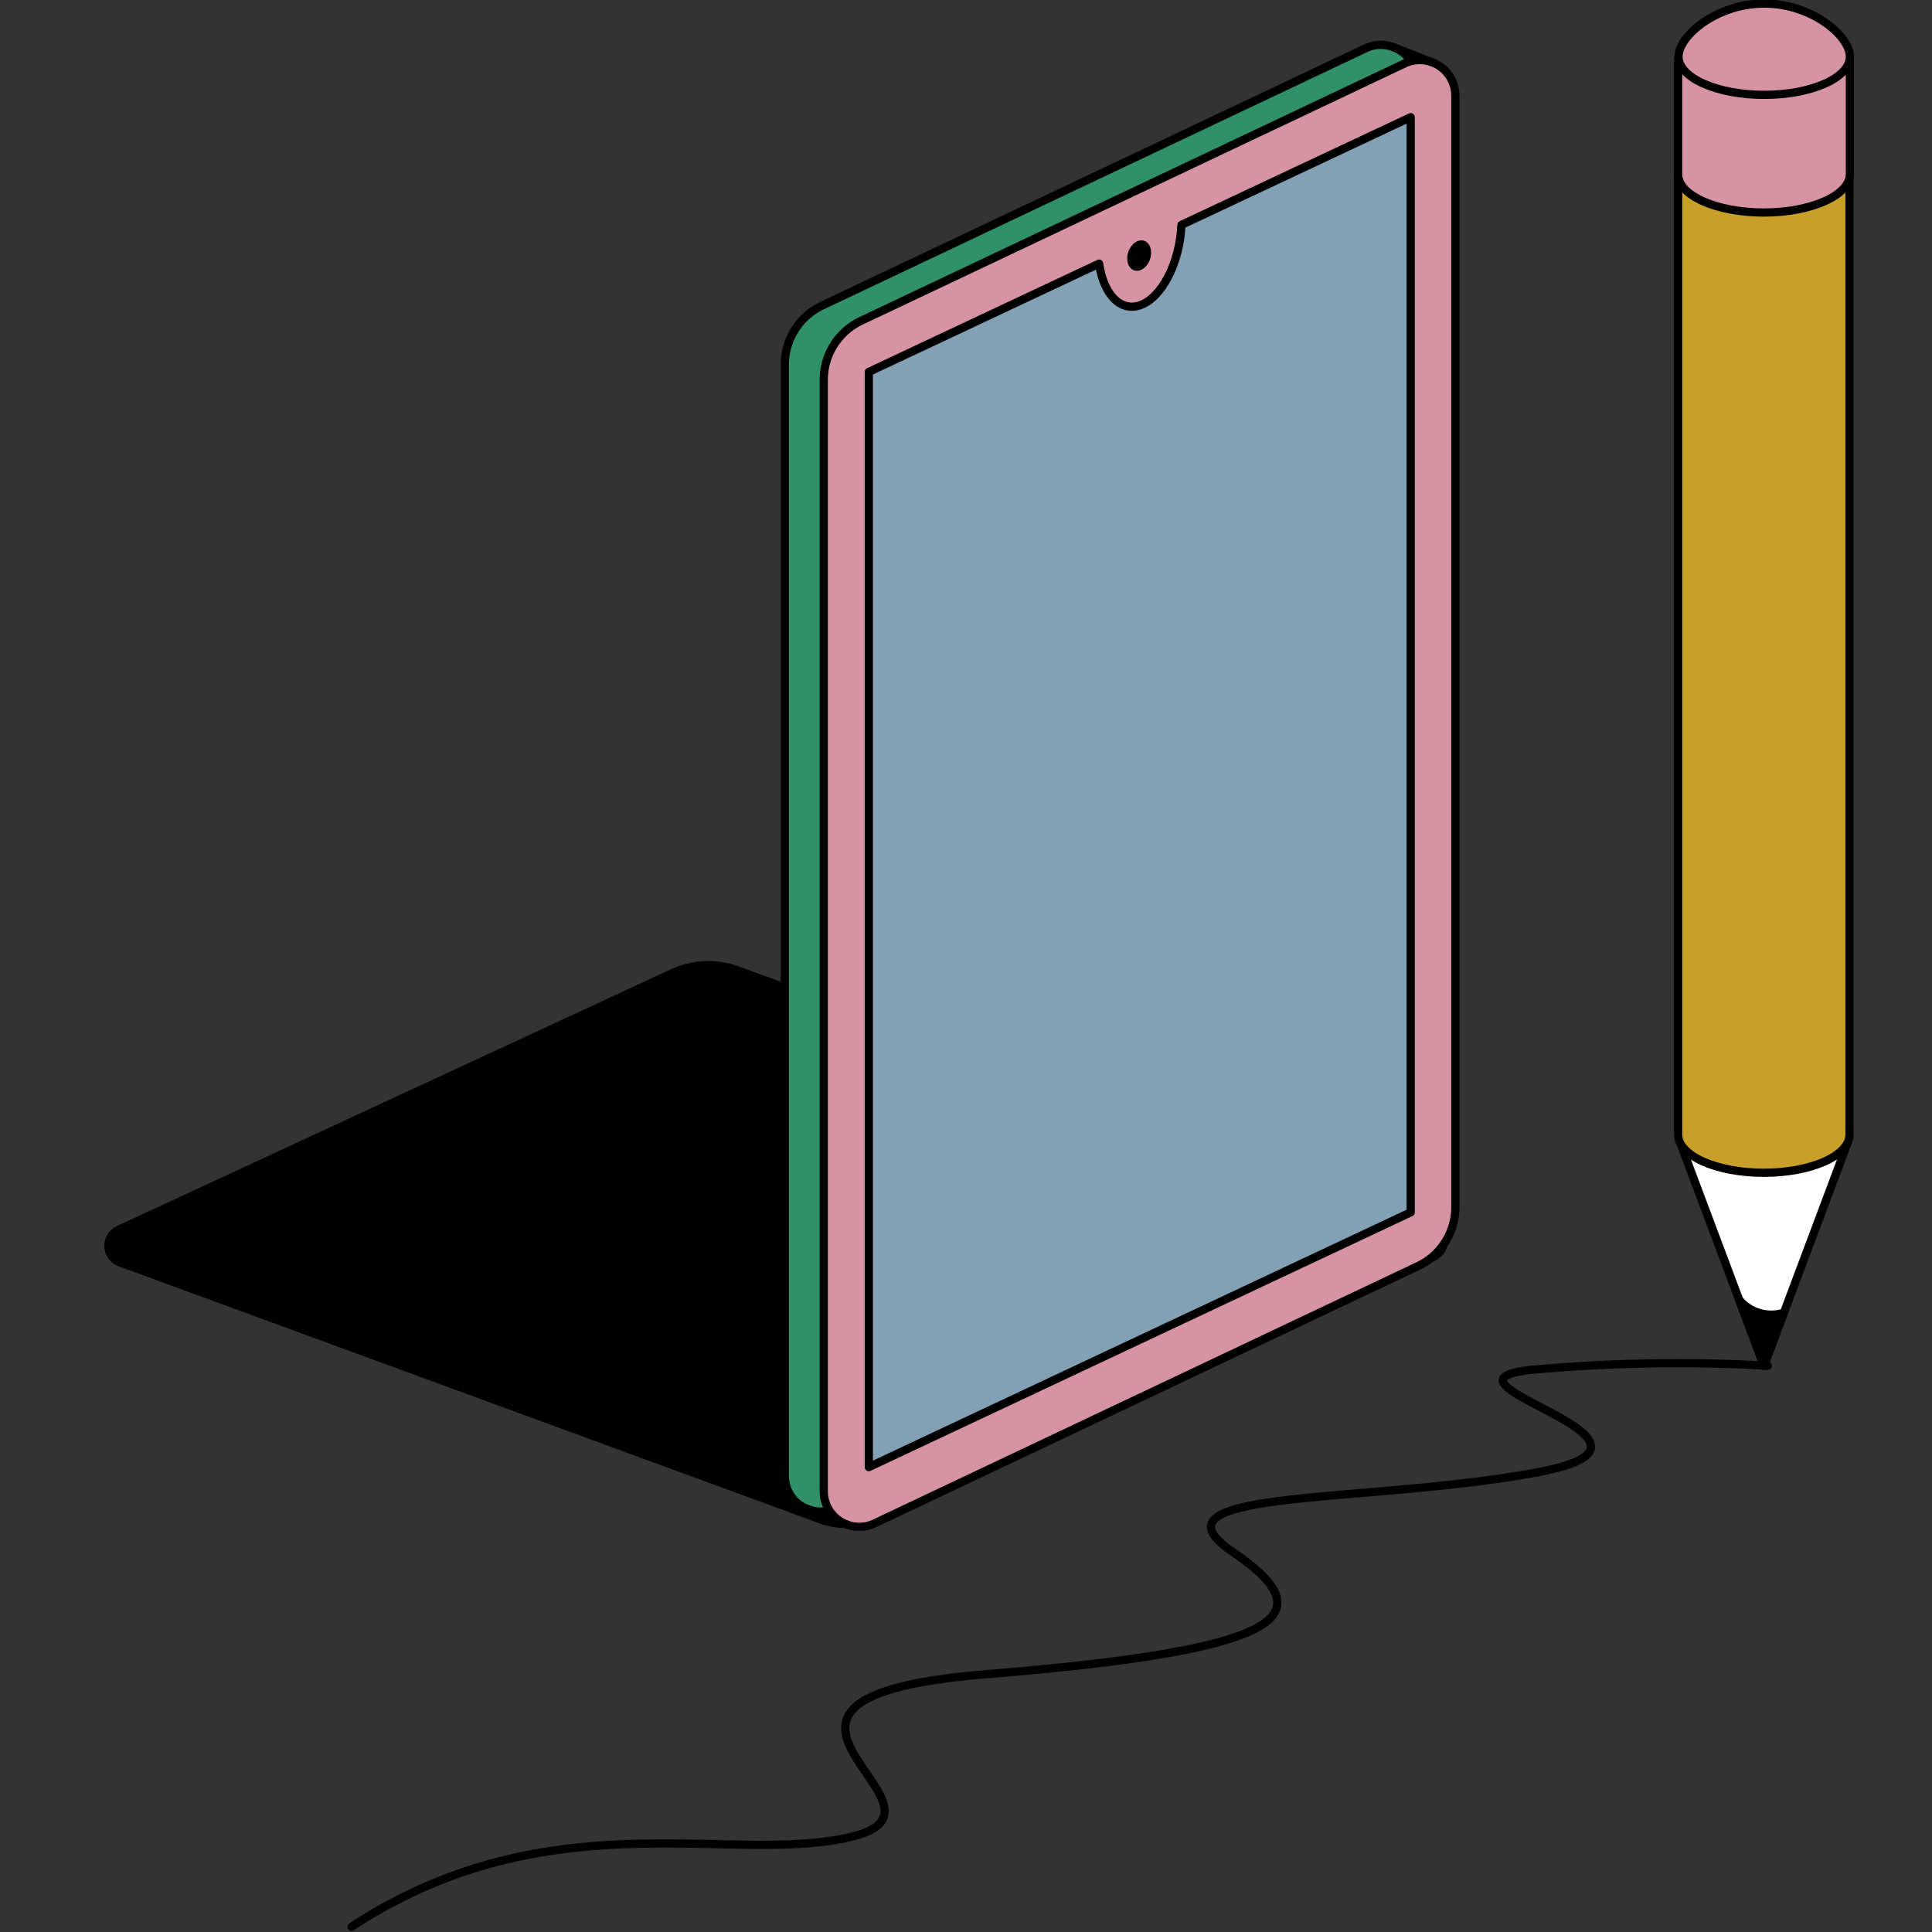
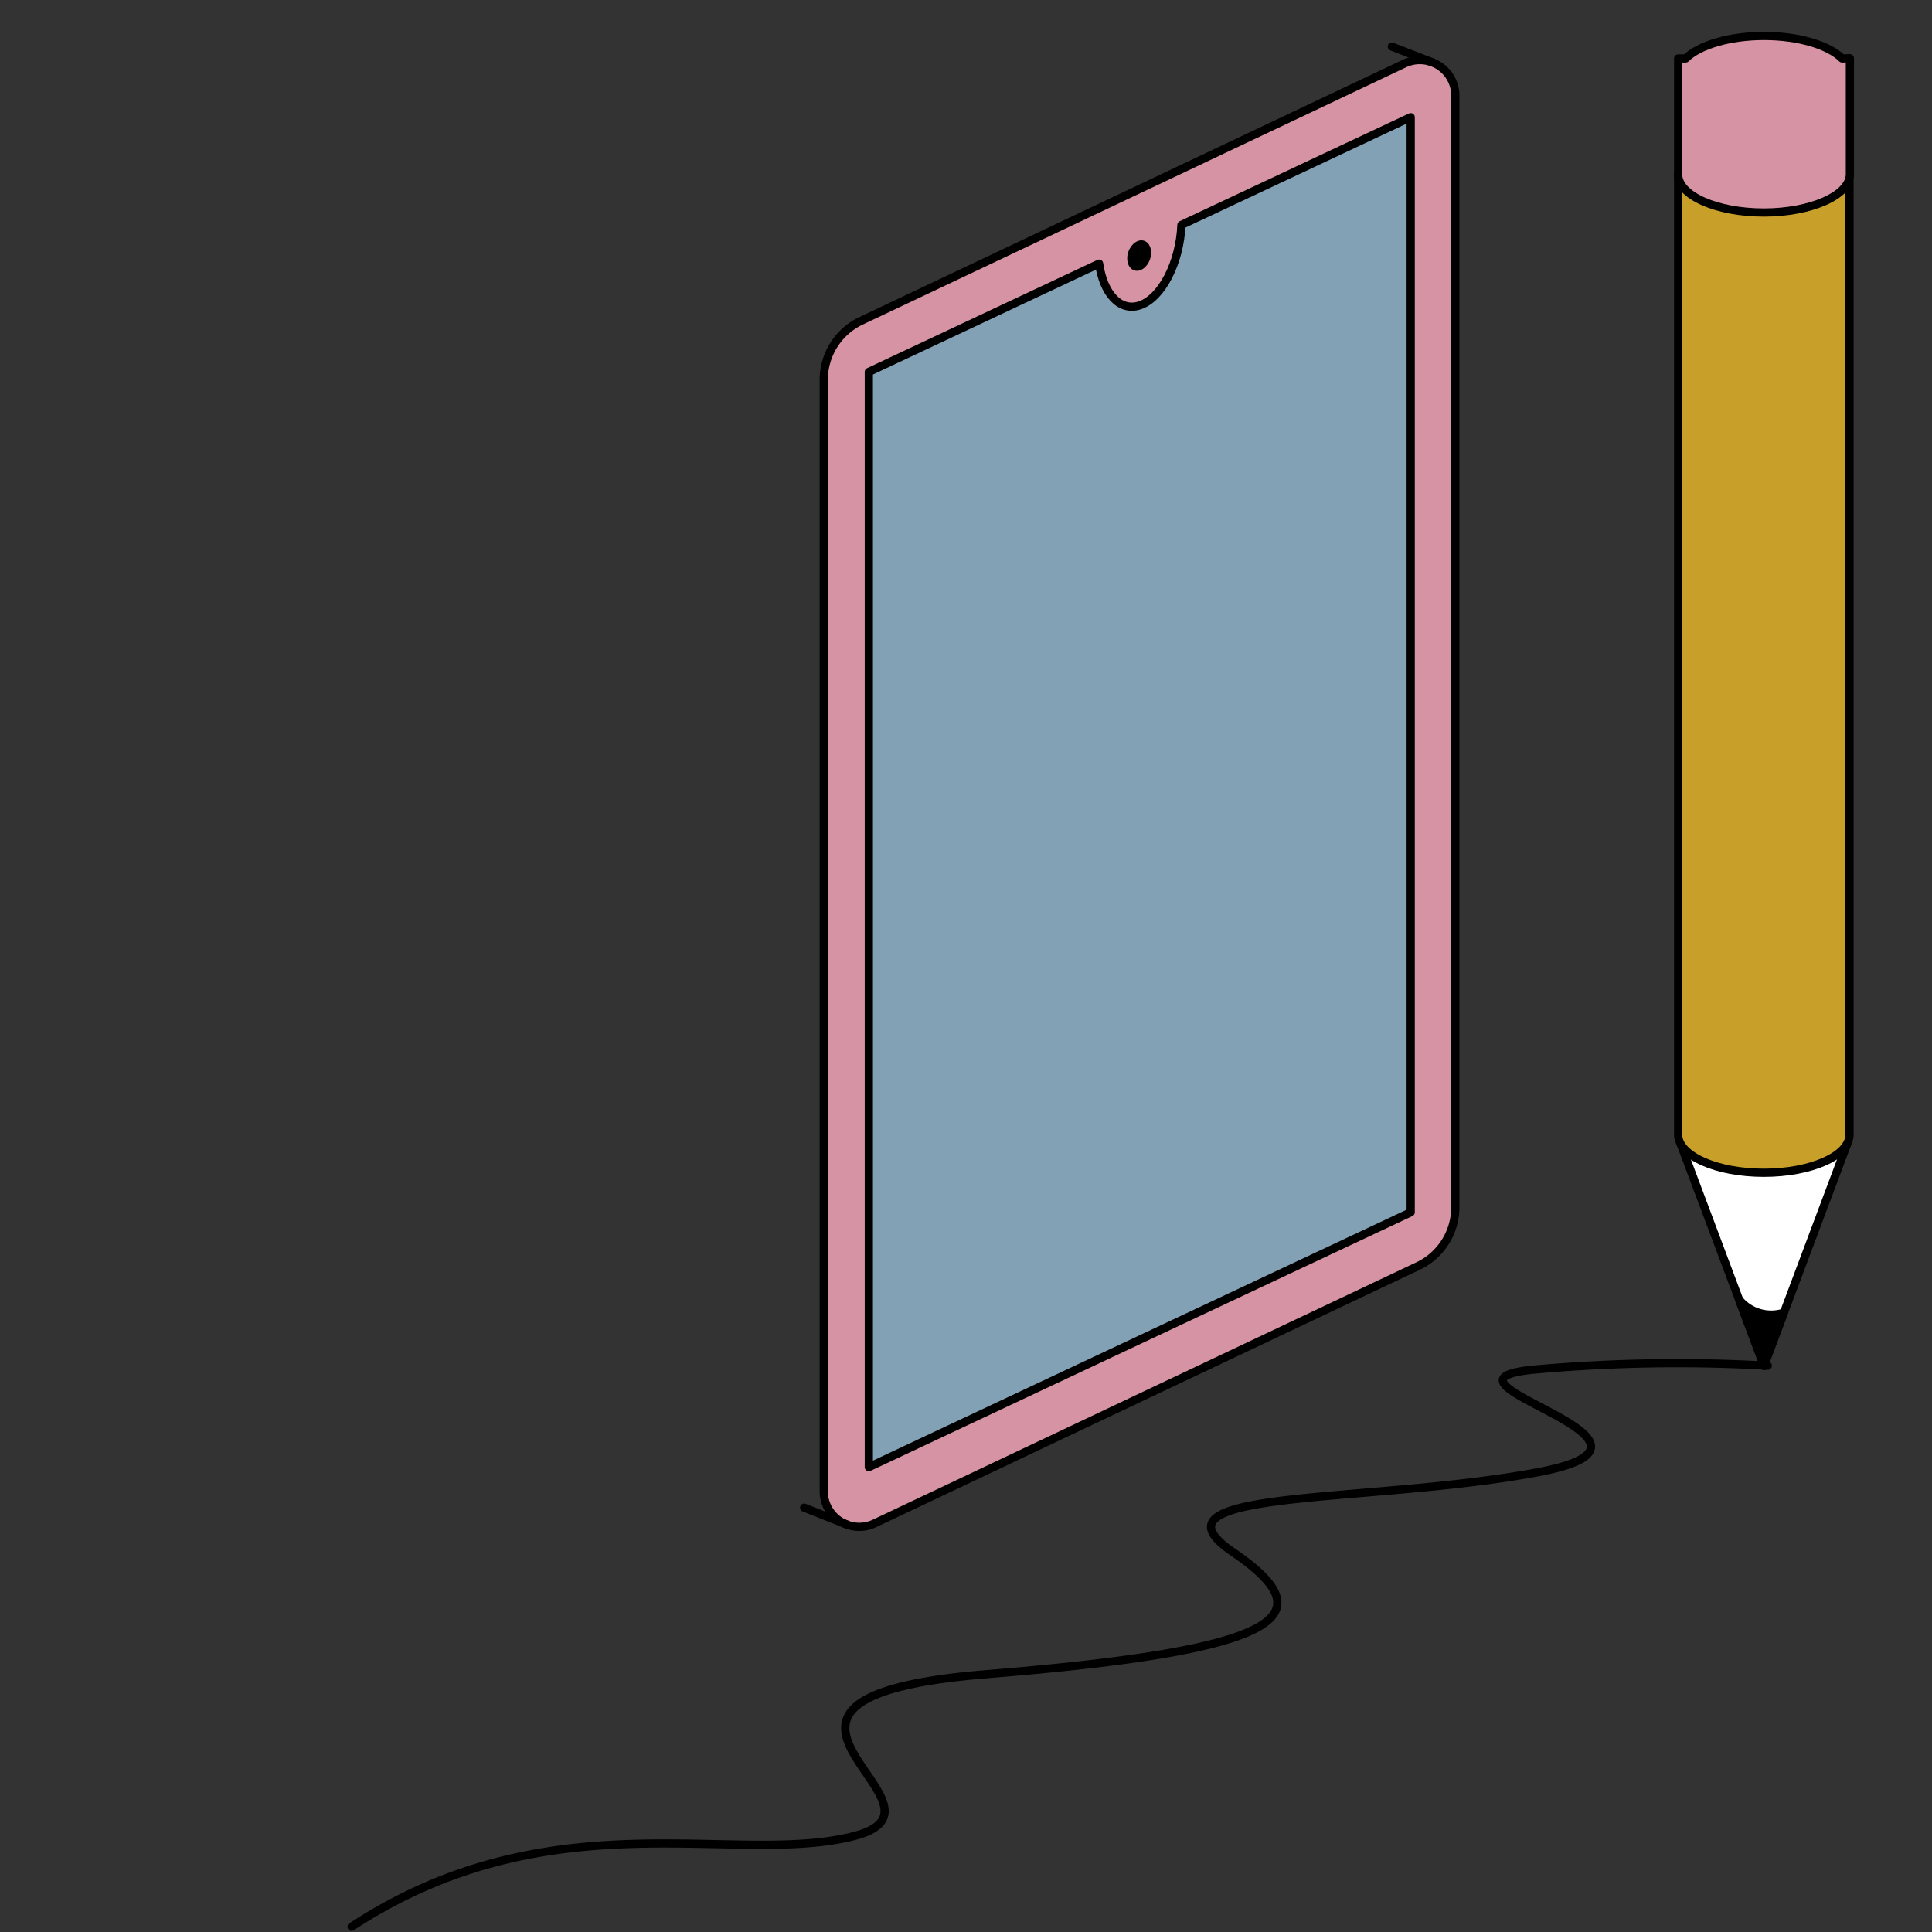
<svg xmlns="http://www.w3.org/2000/svg" viewBox="0 0 400 400">
  <rect x="0" y="0" width="400" height="400" fill="#333333" stroke="none" />
  <defs>
    <style>.cls-1,.cls-2,.cls-3,.cls-4,.cls-5,.cls-6,.cls-7{stroke:#000;stroke-linecap:round;stroke-linejoin:round;stroke-width:1.7px;}.cls-2{fill:#309168;}.cls-3{fill:#d693a3;}.cls-4{fill:#c79f29;}.cls-5{fill:#83a1b5;}.cls-6{fill:#fff;}.cls-7{fill:none;}</style>
  </defs>
  <g id="Layer_4" data-name="Layer 4">
-     <path class="cls-1" d="M24.85,261.37,170,314.61a14.77,14.77,0,0,0,11.41-.52L296.84,260.2a3.66,3.66,0,0,0-.31-6.75L152.68,200.89a17.55,17.55,0,0,0-13.53.62L24.55,254.62A3.66,3.66,0,0,0,24.85,261.37Z" />
-     <path class="cls-2" d="M173,312.25,285.53,259a13.53,13.53,0,0,0,7.73-12.22V16.65A7.37,7.37,0,0,0,282.73,10L170.22,63.26a13.53,13.53,0,0,0-7.73,12.22V305.59A7.37,7.37,0,0,0,173,312.25Z" />
    <path class="cls-3" d="M181.07,315.4l112.51-53.27a13.49,13.49,0,0,0,7.73-12.21V19.81a7.36,7.36,0,0,0-10.52-6.66L178.28,66.42a13.52,13.52,0,0,0-7.73,12.22V308.75A7.36,7.36,0,0,0,181.07,315.4Z" />
    <line class="cls-4" x1="166.49" y1="312.14" x2="175.45" y2="315.69" />
    <line class="cls-3" x1="296.66" y1="12.95" x2="288.16" y2="9.64" />
    <path class="cls-5" d="M244.6,46.57c-.33,7.81-4.06,15.12-8.62,16.65-4.1,1.36-7.52-2.38-8.42-8.64L179.88,77V303.75L292.07,251V24.26Z" />
    <ellipse cx="235.85" cy="52.92" rx="3.23" ry="2.37" transform="translate(110.18 259.39) rotate(-71.32)" />
    <polyline class="cls-6" points="347.89 236.63 365.21 282.8 382.52 236.63" />
    <path class="cls-4" d="M381.39,36.1c-2.78-2.74-9-4.65-16.18-4.65S351.81,33.36,349,36.1h-1.56V234.91c0,4.36,7.94,7.9,17.74,7.9s17.74-3.54,17.74-7.9V36.1Z" />
    <path class="cls-3" d="M381.39,12.1c-2.78-2.75-9-4.66-16.18-4.66S351.81,9.35,349,12.1h-1.56v24c0,4.36,7.94,7.9,17.74,7.9S383,40.42,383,36.06v-24Z" />
-     <path class="cls-3" d="M383,11.74c0,4.36-7.95,7.9-17.74,7.9s-17.74-3.54-17.74-7.9,7.94-11,17.74-11S383,7.38,383,11.74Z" />
    <path class="cls-1" d="M360.07,269.09a8.65,8.65,0,0,0,9.27,2.68l-4.13,11Z" />
    <path class="cls-7" d="M366,282.76a331,331,0,0,0-47.67.74c-27.48,2.29,35.25,14.72,0,21.32s-82.52,3.27-63.06,16.53,10.5,20.27-51,25.27-3,27.23-27.48,33.53S114,371.9,72.8,398.91" />
  </g>
</svg>